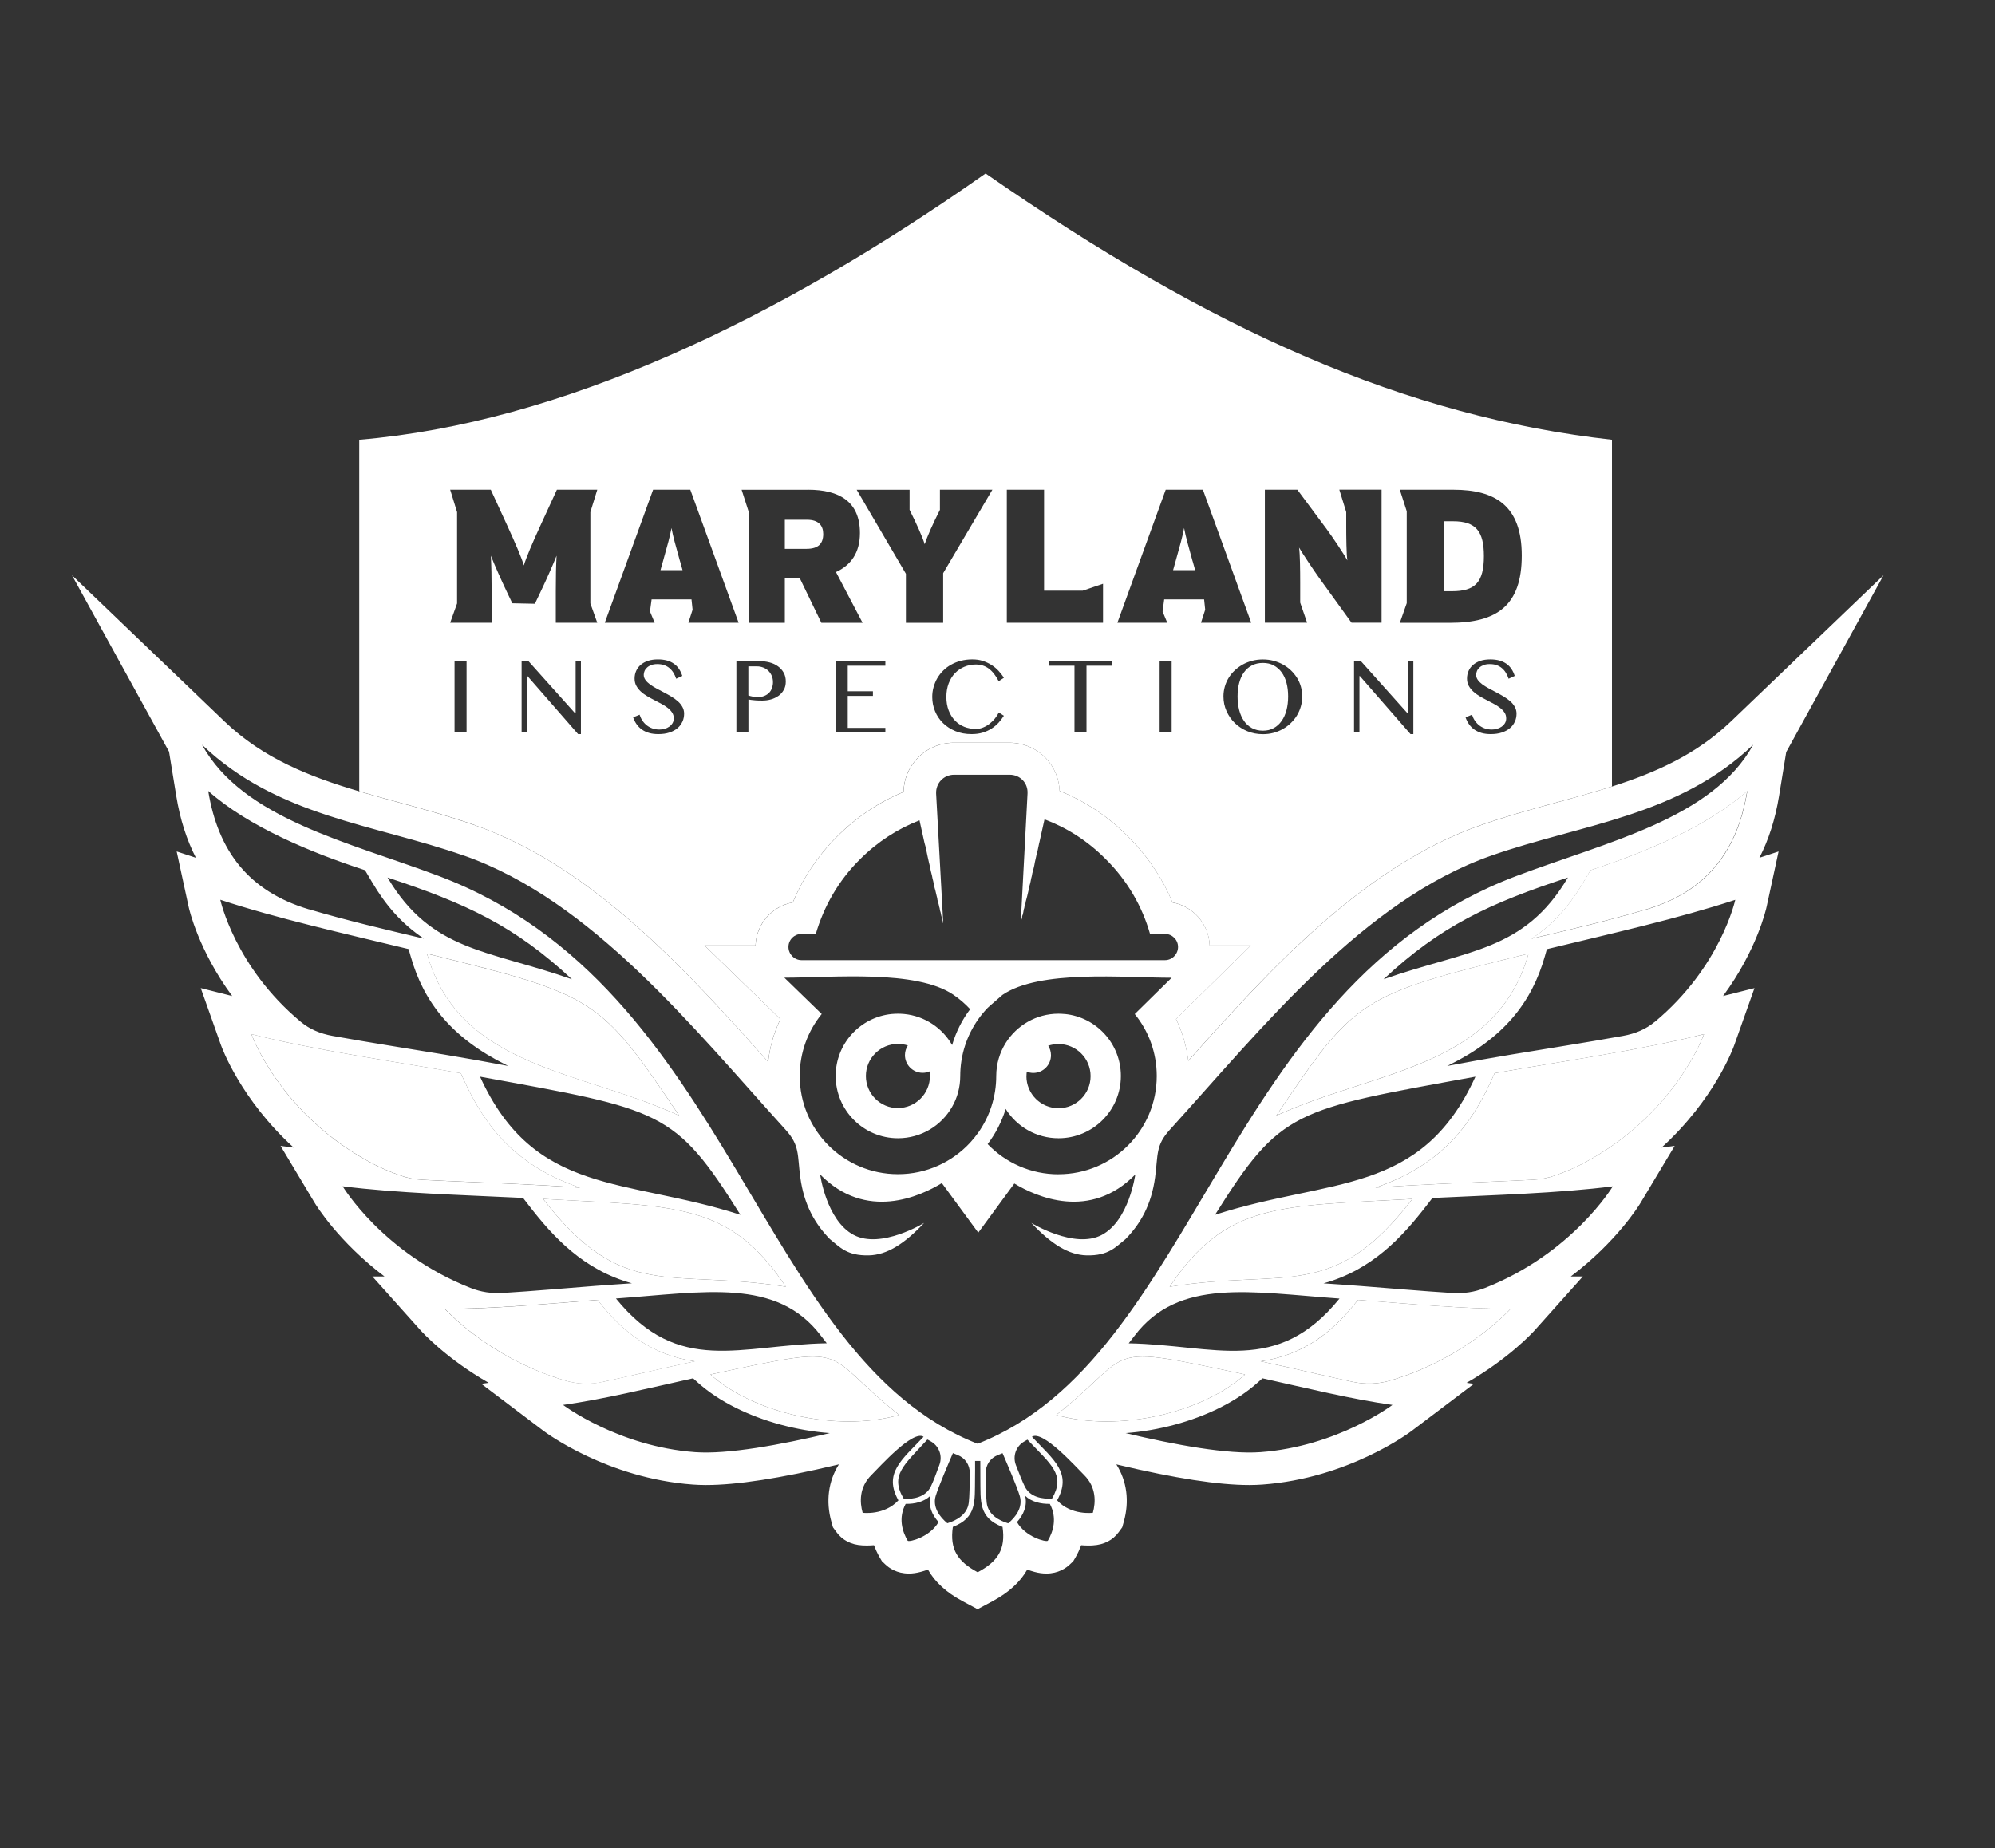
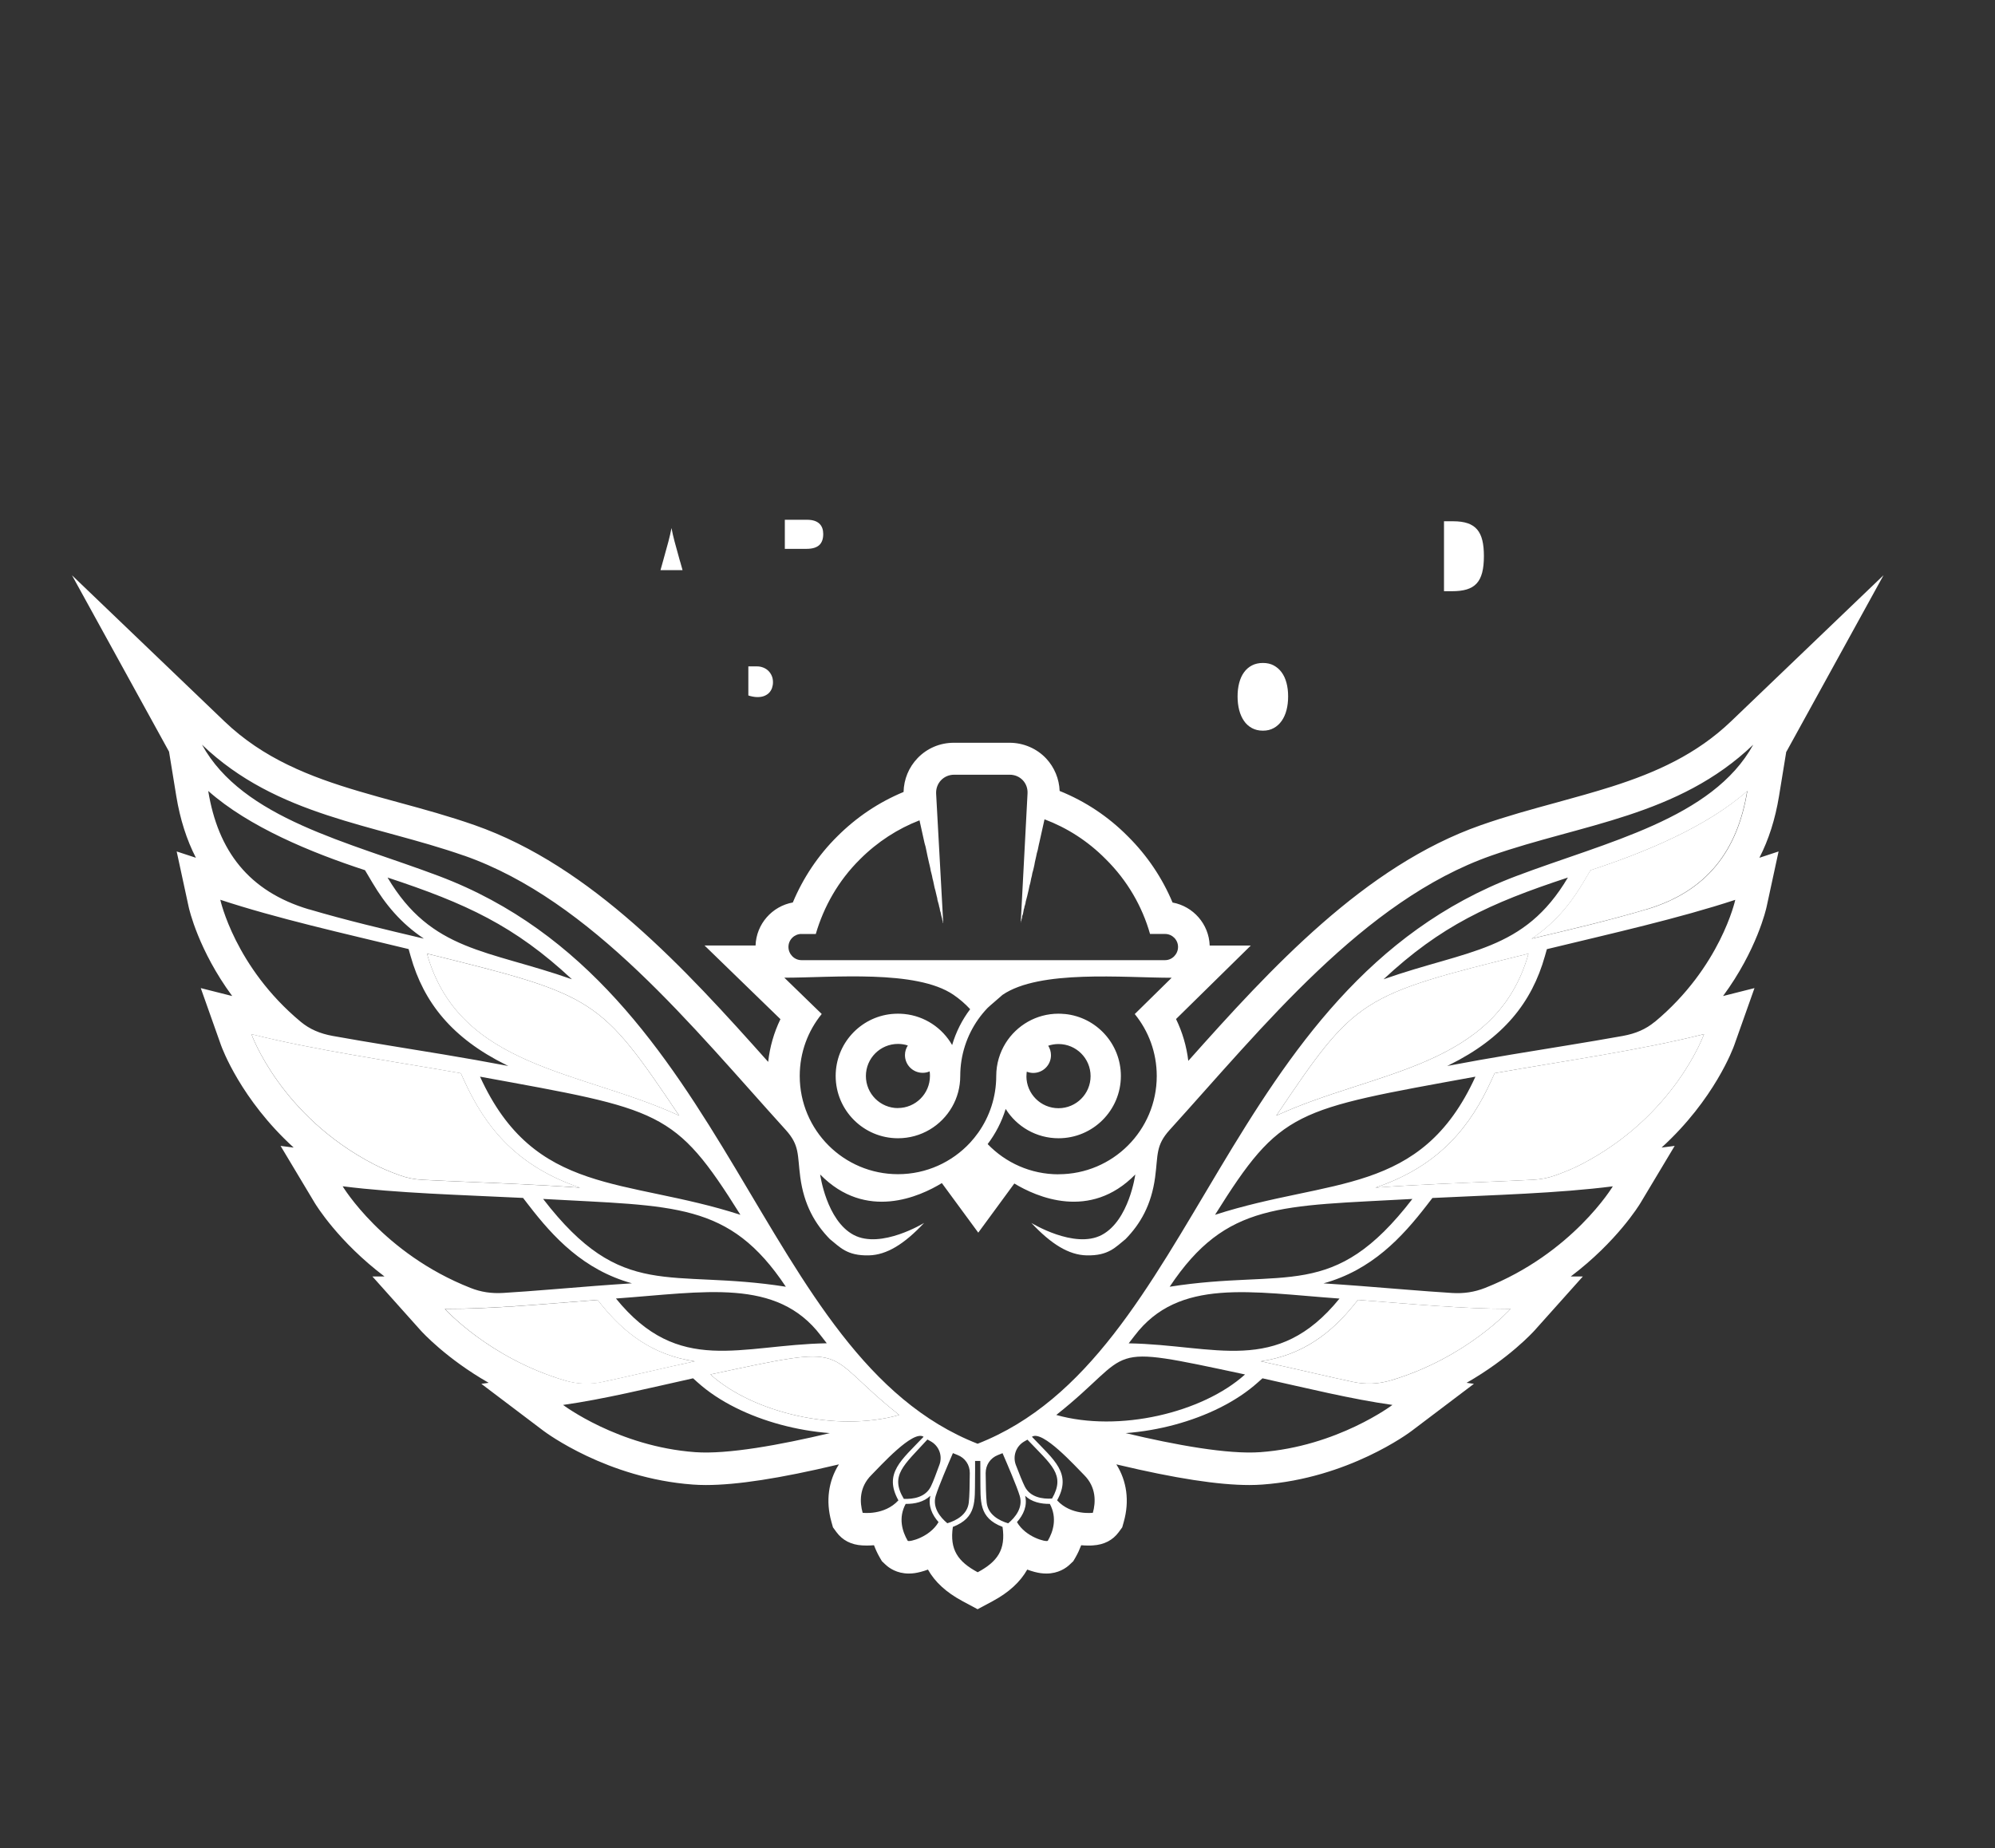
<svg xmlns="http://www.w3.org/2000/svg" id="Layer_4" viewBox="0 0 331.98 307.58">
  <rect x="0" y="0" width="331.98" height="307.58" fill="#333333" stroke="none" />
  <defs>
    <style>
      .cls-1 {
        fill: #fff;
      }
    </style>
  </defs>
-   <path class="cls-1" d="M198.46,93.42c-.79-2.85-1.14-4.05-1.42-5.54-.28,1.49-.63,2.72-1.42,5.54l-.41,1.46h3.67l-.41-1.46Z" />
  <path class="cls-1" d="M205.94,115.9c0,.82.09,1.58.27,2.28.18.69.45,1.29.8,1.8.35.51.79.9,1.32,1.19.52.28,1.13.43,1.82.43s1.28-.14,1.8-.43c.52-.28.96-.68,1.32-1.19.36-.51.63-1.11.81-1.8.18-.69.27-1.45.27-2.28s-.09-1.57-.27-2.25c-.18-.68-.45-1.27-.81-1.76s-.8-.87-1.32-1.15-1.12-.41-1.8-.41-1.3.14-1.82.41c-.52.27-.96.65-1.32,1.15-.36.49-.62,1.08-.8,1.76-.18.68-.27,1.43-.27,2.25Z" />
  <path class="cls-1" d="M113.16,93.42c-.79-2.85-1.14-4.05-1.42-5.54-.28,1.49-.63,2.72-1.42,5.54l-.41,1.46h3.67l-.41-1.46Z" />
  <path class="cls-1" d="M246.93,92.54c0-4.08-1.3-5.79-5.12-5.79h-1.52v11.64h1.33c3.83,0,5.31-1.46,5.31-5.85Z" />
  <path class="cls-1" d="M127.84,111.62c-.24-.23-.53-.41-.85-.53-.33-.13-.67-.19-1.04-.19h-1.42v4.84c.23.08.47.14.73.19.26.05.52.08.79.08.43,0,.81-.06,1.13-.19.32-.13.59-.3.81-.53.21-.22.37-.49.48-.79.1-.3.16-.62.16-.96,0-.4-.07-.76-.21-1.08-.14-.32-.33-.6-.57-.83Z" />
  <path class="cls-1" d="M136.99,88.87c0-1.39-.76-2.37-2.69-2.37h-3.7v4.84h3.61c1.99,0,2.78-.89,2.78-2.47Z" />
-   <path class="cls-1" d="M79,137.32c19.4,6.8,35.03,23.91,48.82,39.39.27-2.47.97-4.88,2.04-7.11l-12.63-12.26h8.49c.12-3.59,2.76-6.55,6.2-7.16,1.74-4.13,4.25-7.87,7.38-10.98h0c3.21-3.21,6.92-5.7,11.05-7.41.04-2.12.86-4.09,2.32-5.62,1.59-1.66,3.74-2.57,6.06-2.57h9.25c2.32,0,4.54.96,6.11,2.63,1.37,1.46,2.16,3.39,2.23,5.39,4.29,1.73,8.12,4.28,11.39,7.59,3.17,3.14,5.69,6.89,7.4,10.98,3.43.62,6.06,3.58,6.18,7.16h6.84l-12.44,12.23c1.06,2.19,1.75,4.54,2.04,6.96,13.76-15.44,29.35-32.44,48.67-39.22,4.24-1.49,8.52-2.66,12.67-3.79,3.12-.85,6.19-1.69,9.17-2.65v-57.7c-34.15-3.81-66.32-17.98-104.23-44.31-34.79,24.48-70.7,41.51-104.23,44.31v58.5c2.15.64,4.33,1.24,6.55,1.84,4.14,1.13,8.43,2.3,12.67,3.79ZM77.64,121.9h-2v-11.88h2v11.88ZM96.67,122.17h-.47l-8.43-9.66h-.07v9.38h-.9v-11.88h1.12l7.78,8.69h.09v-8.69h.88v12.16ZM113.56,120.09c-.18.41-.45.78-.81,1.08-.36.31-.8.55-1.34.73-.53.18-1.15.27-1.85.27-.57,0-1.08-.06-1.53-.19-.45-.13-.84-.31-1.19-.55-.34-.24-.64-.53-.88-.87-.25-.34-.45-.74-.6-1.18l1.07-.44c.13.39.29.73.51,1.04.21.3.46.56.74.77.28.21.59.37.94.49.34.11.71.17,1.1.17.29,0,.58-.04.87-.12.29-.08.54-.2.77-.36.23-.16.41-.35.55-.58.14-.23.21-.5.21-.8,0-.36-.09-.69-.28-.97-.19-.28-.43-.54-.74-.78-.3-.24-.65-.46-1.04-.67-.39-.21-.79-.42-1.2-.63-.41-.21-.81-.43-1.2-.66-.39-.23-.74-.49-1.04-.77s-.55-.6-.74-.95-.28-.75-.28-1.2.09-.88.26-1.26c.17-.39.42-.73.75-1.01.33-.28.73-.51,1.21-.67s1.03-.24,1.65-.24c.56,0,1.06.06,1.5.18s.83.3,1.16.53c.33.23.62.52.85.86.23.34.42.73.56,1.18l-1.02.47c-.12-.36-.27-.7-.46-1-.18-.3-.41-.56-.66-.77-.26-.22-.55-.38-.89-.5-.34-.12-.72-.17-1.14-.17-.38,0-.71.05-.99.16-.28.1-.52.24-.7.41-.19.17-.33.36-.42.57-.09.21-.14.43-.14.65,0,.31.1.6.29.86.19.26.44.5.76.74.32.23.68.45,1.08.67.4.21.81.43,1.23.65s.83.45,1.23.69.76.5,1.08.78c.32.28.57.59.76.93.19.34.29.72.29,1.13,0,.47-.09.92-.27,1.33ZM130.42,114.82c-.22.4-.52.73-.89.99s-.78.46-1.25.59c-.47.13-.94.19-1.42.19-.21,0-.43,0-.65-.01-.23,0-.45-.02-.65-.04-.21-.02-.4-.04-.58-.06-.18-.02-.32-.05-.44-.07v5.49h-2v-11.88h3.76c.62,0,1.2.08,1.75.22s1.02.37,1.42.66c.4.29.72.65.95,1.07s.34.9.34,1.45-.11,1.01-.34,1.41ZM147.33,110.79h-6.26v4.25h4.19v.77h-4.19v5.32h6.26v.77h-8.26v-11.88h8.26v.77ZM194.97,121.9h-2v-11.88h2v11.88ZM235.19,122.17h-.47l-8.43-9.66h-.07v9.38h-.9v-11.88h1.12l7.78,8.69h.09v-8.69h.88v12.16ZM252.08,120.09c-.18.41-.45.78-.81,1.08-.36.31-.8.55-1.34.73-.53.18-1.15.27-1.85.27-.57,0-1.08-.06-1.53-.19-.45-.13-.84-.31-1.19-.55-.34-.24-.64-.53-.88-.87-.25-.34-.45-.74-.6-1.18l1.07-.44c.13.39.29.73.51,1.04.21.3.46.56.74.77.28.21.59.37.94.49.34.11.71.17,1.1.17.29,0,.58-.04.87-.12.29-.08.54-.2.77-.36.23-.16.41-.35.55-.58.14-.23.21-.5.21-.8,0-.36-.09-.69-.28-.97-.19-.28-.43-.54-.74-.78-.3-.24-.65-.46-1.04-.67-.39-.21-.79-.42-1.2-.63-.41-.21-.81-.43-1.2-.66-.39-.23-.74-.49-1.04-.77s-.55-.6-.74-.95-.28-.75-.28-1.2.09-.88.26-1.26c.17-.39.42-.73.75-1.01.33-.28.73-.51,1.21-.67s1.03-.24,1.65-.24c.56,0,1.06.06,1.5.18s.83.3,1.16.53c.33.23.62.52.85.86.23.34.42.73.56,1.18l-1.02.47c-.12-.36-.27-.7-.46-1-.18-.3-.41-.56-.66-.77-.26-.22-.55-.38-.89-.5-.34-.12-.72-.17-1.14-.17-.38,0-.71.05-.99.16-.28.1-.52.24-.7.41-.19.17-.33.36-.42.57-.09.21-.14.43-.14.65,0,.31.1.6.29.86.19.26.44.5.76.74.32.23.68.45,1.08.67.4.21.81.43,1.23.65s.83.45,1.23.69.76.5,1.08.78c.32.28.57.59.76.93.19.34.29.72.29,1.13,0,.47-.09.92-.27,1.33ZM232.94,81.5h8.9c6.96,0,11.39,2.63,11.39,10.95s-4.11,11.2-11.96,11.2h-8.33l1.15-3.27v-15.29l-1.15-3.58ZM210.48,85.3v-3.8h5.41l4.87,6.55c1.01,1.36,2.97,4.3,3.45,5.22-.16-.98-.19-3.92-.19-5.73v-2.32l-1.15-3.73h7.03v22.14h-5l-5.28-7.31c-.98-1.36-2.88-4.21-3.45-5.19.16.98.19,3.92.19,5.73v3.43l1.15,3.34h-7.03v-18.35ZM210.15,109.75c.61,0,1.2.07,1.76.22.56.15,1.09.35,1.57.62.49.27.93.59,1.32.96.39.37.73.79,1.02,1.24.28.45.5.94.65,1.47.15.53.23,1.07.23,1.64s-.08,1.13-.23,1.66c-.15.53-.37,1.03-.65,1.5-.28.46-.62.89-1.02,1.27-.39.38-.83.71-1.32.99-.49.28-1.01.49-1.57.64-.56.15-1.15.22-1.76.22-.92,0-1.78-.16-2.58-.49s-1.49-.78-2.08-1.35c-.59-.57-1.05-1.24-1.39-2-.34-.76-.51-1.58-.51-2.44,0-.57.08-1.11.23-1.64.15-.53.37-1.02.65-1.47.28-.45.62-.87,1.02-1.24.4-.37.84-.69,1.32-.96.48-.27,1.01-.47,1.57-.62.56-.15,1.15-.22,1.77-.22ZM193.97,81.5h6.2l8.04,22.14h-8.36l.7-2.17-.18-1.72h-6.64l-.27,2.01.78,1.88h-8.3l8.04-22.14ZM185.1,110.79h-4.3v11.11h-2v-11.11h-4.3v-.77h10.6v.77ZM167.54,81.5h6.2v16.8h6.43l3.38-1.15v6.49h-16.01v-22.14ZM167.06,112.8l-.87.57c-.5-.96-1.05-1.66-1.67-2.11-.62-.45-1.32-.67-2.12-.67-.69,0-1.33.13-1.93.38-.6.25-1.12.61-1.56,1.07-.45.47-.79,1.03-1.05,1.7-.25.67-.38,1.42-.38,2.25s.13,1.58.38,2.23c.25.66.6,1.22,1.04,1.68s.96.81,1.55,1.05,1.25.36,1.94.36c.42,0,.82-.08,1.21-.24s.75-.37,1.08-.63c.33-.26.63-.55.89-.88.26-.33.48-.66.64-.99l.84.54c-.25.4-.53.78-.87,1.15s-.72.69-1.16.98c-.44.28-.93.51-1.49.68s-1.17.25-1.85.25c-.99,0-1.88-.16-2.68-.49-.8-.33-1.49-.77-2.07-1.34-.57-.56-1.02-1.22-1.33-1.97-.31-.75-.47-1.54-.47-2.38,0-.56.07-1.1.22-1.63s.35-1.03.62-1.49c.27-.46.6-.89.99-1.27.39-.39.83-.72,1.33-.99.49-.28,1.03-.49,1.62-.64.59-.15,1.21-.23,1.87-.23s1.22.08,1.75.25c.53.17,1.02.4,1.46.68.44.28.83.6,1.17.97.34.37.64.75.88,1.15ZM151.36,81.5v3.35c1.16,2.31,2.11,4.43,2.52,5.73.41-1.3,1.36-3.42,2.53-5.73v-3.35s8.73,0,8.73,0l-8.19,13.89v8.26h-6.2v-8.16l-8.19-13.98h8.81ZM134.46,81.5c5.19,0,8.64,1.96,8.64,7.21,0,3.32-1.55,5.38-3.99,6.49l4.43,8.45h-6.86l-3.61-7.47h-2.47v7.47h-6.04v-18.56l-1.15-3.58h11.05ZM108.67,81.5h6.2l8.04,22.14h-8.36l.7-2.17-.18-1.72h-6.64l-.27,2.01.78,1.88h-8.3l8.04-22.14ZM74.89,81.5h6.78l2.72,5.92c1.3,2.85,2.44,5.44,2.78,6.68.38-1.27,1.39-3.67,2.78-6.68l2.72-5.92h6.72l-1.15,3.73v15.19l1.15,3.22h-6.9v-5.28c0-2.18.03-4.18.13-5.88-.66,1.65-1.8,4.21-2.56,5.79l-1.05,2.21-3.76-.08-1.01-2.13c-.76-1.58-1.9-4.14-2.56-5.79.09,1.71.13,3.7.13,5.88v5.28h-6.9l1.15-3.22v-15.19l-1.15-3.73Z" />
  <path class="cls-1" d="M297.28,125.08l16.15-29.35-25.38,24.32c-5.77,5.52-12.53,8.52-19.8,10.84-2.99.95-6.05,1.79-9.17,2.65-4.14,1.13-8.43,2.3-12.67,3.79-19.33,6.78-34.91,23.78-48.67,39.22-.29-2.42-.98-4.78-2.04-6.96l12.44-12.23h-6.84c-.12-3.58-2.75-6.54-6.18-7.16-1.71-4.09-4.23-7.83-7.4-10.98-3.27-3.31-7.1-5.86-11.39-7.59-.07-2-.87-3.93-2.23-5.39-1.56-1.67-3.79-2.63-6.11-2.63h-9.25c-2.32,0-4.47.91-6.06,2.57-1.46,1.53-2.27,3.51-2.32,5.62-4.13,1.71-7.84,4.2-11.05,7.41h0c-3.14,3.11-5.65,6.85-7.38,10.98-3.44.62-6.08,3.58-6.2,7.16h-8.49l12.63,12.26c-1.08,2.23-1.77,4.63-2.04,7.11-13.8-15.48-29.43-32.59-48.82-39.39-4.24-1.49-8.52-2.66-12.67-3.79-2.21-.6-4.4-1.2-6.55-1.84-8.26-2.44-15.97-5.46-22.43-11.64l-25.38-24.32,16.15,29.35,1.21,7.42c.63,3.83,1.72,7.25,3.26,10.24l-3.2-1.05,1.99,9.2c.08.39,1.63,7.23,7.25,14.86l-5.23-1.32,3.36,9.48c.17.48,3.3,9.04,12.1,17.06l-2.18-.28,5.69,9.5c.22.36,3.93,6.43,11.6,12.23h-2.01s8.04,8.99,8.04,8.99c.24.26,4.23,4.66,11.31,8.71l-1.22.17,10.34,7.82c.43.32,10.59,7.89,24.83,8.94.69.05,1.41.08,2.19.08,5.16,0,12.34-1.11,21.85-3.37l.29-.07c-1.74,2.75-2.22,6.1-1.25,9.55l.26.93.57.78c1,1.37,2.46,2.13,4.33,2.23.21.01.45.02.73.02.35,0,.76-.02,1.2-.05.26.68.56,1.35.94,2.01l.38.65.55.52c.63.61,1.93,1.53,3.93,1.53.31,0,.64-.02.98-.07.6-.09,1.37-.28,2.2-.59,1.16,2.07,3.05,3.8,5.71,5.23l2.55,1.37,2.55-1.37c2.65-1.43,4.54-3.16,5.71-5.23.84.31,1.61.51,2.2.59.35.05.67.07.98.07,2,0,3.3-.92,3.93-1.53l.55-.52.38-.65c.38-.66.68-1.33.94-2.01.44.04.85.05,1.2.05.27,0,.52,0,.73-.02,1.87-.11,3.33-.86,4.33-2.23l.57-.78.26-.93c.97-3.45.5-6.8-1.24-9.55l.29.07c9.51,2.26,16.69,3.37,21.85,3.37.78,0,1.51-.03,2.19-.08,14.24-1.04,24.41-8.61,24.83-8.94l10.34-7.82-1.22-.17c7.08-4.05,11.07-8.45,11.31-8.71l8.04-8.99h-2.01c7.66-5.79,11.38-11.86,11.6-12.23l5.69-9.5-2.18.28c8.81-8.02,11.94-16.59,12.1-17.06l3.36-9.48-5.23,1.32c5.62-7.63,7.17-14.47,7.25-14.86l1.99-9.2-3.19,1.05c1.54-3,2.63-6.41,3.26-10.24l1.21-7.42ZM273.99,151.34c-6.18,1.84-12.64,3.36-19.11,4.88,3.78-2.53,6.41-5.67,8.59-9.35l1.21-2.04c8.95-2.93,19.32-7.2,26.09-13.19-1.62,9.95-6.71,16.71-16.77,19.71ZM212.38,185.67c13.21-19.62,13.85-20.03,41.97-26.96-5.38,19.11-25.67,19.43-41.97,26.96ZM245.52,179.18c-9.07,19.89-24.15,16.79-43.33,22.99,10.97-17.52,13.15-17.48,43.33-22.99ZM235.03,199.53c-13.22,17.17-20.87,11.53-40.39,14.61,9.42-14.14,18.46-13.38,40.39-14.61ZM222.91,216.1c-10.47,12.91-20.69,7.71-35.09,7.46.34-.43.67-.86,1-1.29,7.34-9.66,19.35-7.21,34.09-6.16ZM175.77,235.48c13.51-10.71,7.01-11.95,31.41-6.74-7.09,6.39-21.01,9.68-31.41,6.74ZM260.91,146.04c-7.32,12.36-16.66,11.99-30.68,16.93,9.53-8.89,17.61-12.63,30.68-16.93ZM176.15,195.43c-4.64,0-8.82-1.93-11.8-5.03,1.32-1.74,2.34-3.71,3-5.85,1.83,2.93,5.09,4.88,8.8,4.88,5.72,0,10.37-4.64,10.37-10.37,0-5.37-4.09-9.79-9.32-10.31h-.08c-.32-.03-.65-.05-.99-.05-3.7,0-6.95,1.96-8.78,4.88-.99,1.59-1.57,3.47-1.57,5.48,0,3.51-1.11,6.77-2.99,9.43-.42.59-.87,1.15-1.36,1.68-2.99,3.22-7.26,5.24-12,5.24-9.03,0-16.35-7.32-16.35-16.35,0-3.91,1.37-7.5,3.66-10.31l-6.22-6.04c8.01,0,21.96-1.39,28.15,2.85,1.01.69,1.94,1.49,2.77,2.39-1.34,1.77-2.36,3.79-3,5.97-1.62-2.84-4.55-4.83-7.96-5.17-.34-.03-.69-.05-1.05-.05s-.7.02-1.05.05c-5.23.52-9.32,4.94-9.32,10.31,0,5.72,4.64,10.37,10.37,10.37,3.85,0,7.22-2.1,9-5.22.87-1.51,1.36-3.27,1.36-5.14,0-3.51,1.11-6.77,2.99-9.44.47-.67,1-1.3,1.56-1.89.25-.26,2.48-2.14,2.48-2.17,6.18-4.23,20.15-2.85,28.15-2.85l-6.14,6.04c2.29,2.81,3.66,6.4,3.66,10.31,0,9.03-7.32,16.35-16.35,16.35ZM170.81,179.08c0-.25.02-.49.05-.73.33.13.7.21,1.08.21,1.63,0,2.95-1.32,2.95-2.95,0-.58-.17-1.12-.46-1.58.54-.18,1.11-.28,1.71-.28,2.95,0,5.34,2.39,5.34,5.34s-2.39,5.34-5.34,5.34-5.34-2.39-5.34-5.34ZM149.43,184.41c-2.95,0-5.34-2.39-5.34-5.34s2.39-5.34,5.34-5.34c.57,0,1.13.09,1.64.26-.3.46-.48,1.01-.48,1.6,0,1.63,1.32,2.95,2.95,2.95.41,0,.8-.08,1.16-.24.04.25.05.5.05.76,0,2.95-2.39,5.34-5.34,5.34ZM133.25,155.44h2.5c1.33-4.55,3.75-8.87,7.36-12.44,2.92-2.92,6.29-5.08,9.9-6.48l.83,3.75.04.15.15.53.11.53.11.53.11.53.11.49.11.49.11.45.11.49.08.45.11.42.11.45.08.42.11.42.08.38.08.38.08.38.11.38.08.34.08.34.08.34.08.3.04.3.08.3.08.27.08.3.04.23.08.26.04.23.04.23.08.23.04.19.04.19.04.19.04.15.04.15.04.15.04.15v.11l.04.11.04.08v.15l.04.08v.11h.04v-.04l-1.18-21.5c-.08-1.74,1.25-3.15,3-3.15h9.25c1.74,0,3.07,1.4,2.96,3.15l-1.13,21.49.03-.07v-.15l.04-.08.04-.08v-.11l.04-.11.04-.15.04-.15v-.15l.04-.15.08-.19.04-.19.04-.19.04-.23.04-.23.08-.23.04-.26.08-.23.08-.3.04-.27.08-.3.08-.3.08-.3.08-.34.08-.34.08-.34.08-.38.08-.38.11-.38.08-.38.08-.42.11-.42.08-.45.04-.15.08-.27.11-.45.11-.49.08-.45.11-.49.11-.49.11-.53.15-.53.11-.53.11-.53.04-.15.87-3.91c3.72,1.4,7.2,3.6,10.2,6.64,3.6,3.56,6.07,7.89,7.36,12.44h2.5c1.21,0,2.16.99,2.16,2.16s-.95,2.2-2.16,2.2h-60.51c-1.17,0-2.16-.99-2.16-2.2s.99-2.16,2.16-2.16ZM77.22,142.39c21.25,7.45,38.05,28.58,53.53,45.65,2.35,2.6,1.92,4.1,2.42,7.86.62,4.63,2.45,7.78,4.92,10.31,1.65,1.3,2.8,2.8,6.5,2.71,2.96-.07,5.87-1.86,9.19-5.4,0,0,0,0,0,0,0,0-7.17,4.41-11.72,2-4.55-2.41-5.58-10.06-5.58-10.06,7.64,7.8,16.66,3.63,20.25,1.43l6.06,8.25,6-8.18c3.67,2.22,12.58,6.21,20.13-1.5,0,0-1.03,7.65-5.58,10.06-4.55,2.41-11.72-2-11.72-2,0,0,0,0,0,0,3.32,3.54,6.23,5.33,9.19,5.4,3.69.09,4.85-1.41,6.49-2.71,2.47-2.53,4.3-5.68,4.92-10.31.5-3.76.07-5.26,2.42-7.86,15.49-17.08,32.28-38.2,53.53-45.65,15.04-5.27,31.09-6.5,43.58-18.46-6.79,12.34-24.39,16.17-39.45,21.87-49.02,18.54-52.84,80.08-89.62,94.47-36.78-14.39-40.6-75.94-89.62-94.47-15.06-5.69-32.66-9.53-39.45-21.87,12.49,11.96,28.54,13.19,43.58,18.46ZM175.07,249.39c-1.57.1-3.63-.19-4.54-2-.36-.72-.93-2.13-1.48-3.57-.57-1.49.02-3.15,1.41-3.94.17-.1.34-.19.51-.29,3.96,4.18,6.39,5.82,4.1,9.79ZM167.76,253.51c-1.51-.45-3.34-1.43-3.57-3.44-.11-.99-.16-3.06-.17-4.91,0-1.36.78-2.52,2.04-3.01.25-.1.51-.2.77-.31.74,1.71,2.42,5.61,2.86,7.11.58,1.94-.72,3.56-1.93,4.57ZM155.71,248.94c.45-1.5,2.12-5.4,2.86-7.11.26.11.51.21.77.31,1.26.49,2.05,1.65,2.04,3.01-.01,1.86-.05,3.93-.17,4.91-.23,2.01-2.07,2.99-3.57,3.44-1.21-1.01-2.51-2.63-1.93-4.57ZM154.34,239.57c.17.09.34.19.51.28,1.4.76,2.03,2.41,1.48,3.91-.52,1.45-1.06,2.87-1.42,3.6-.88,1.82-2.93,2.15-4.51,2.08-2.36-3.93.04-5.61,3.92-9.87ZM118.22,228.74c24.4-5.21,17.91-3.97,31.41,6.74-10.41,2.94-24.32-.35-31.41-6.74ZM102.49,216.1c14.74-1.05,26.75-3.5,34.09,6.16.33.43.66.86,1,1.29-14.4.25-24.62,5.46-35.09-7.46ZM90.38,199.53c21.93,1.23,30.97.47,40.39,14.61-19.52-3.08-27.17,2.56-40.39-14.61ZM79.88,179.18c30.17,5.52,32.36,5.47,43.33,22.99-19.18-6.2-34.26-3.1-43.33-22.99ZM71.05,158.7c28.12,6.93,28.76,7.35,41.97,26.96-16.3-7.53-36.59-7.85-41.97-26.96ZM51.42,151.34c-10.05-2.99-15.15-9.76-16.77-19.71,6.77,6,17.13,10.26,26.09,13.19l1.21,2.04c2.18,3.68,4.8,6.82,8.59,9.35-6.47-1.53-12.93-3.05-19.11-4.88ZM64.49,146.04c13.07,4.31,21.15,8.04,30.68,16.93-14.02-4.94-23.35-4.57-30.68-16.93ZM68,157.96l.33,1.16c2.18,7.75,6.93,13.66,15.87,18.09.13.06.26.13.39.19-3.61-.69-7.22-1.32-10.74-1.91-6.1-1.02-12.34-1.98-18.49-3.09-2.15-.39-3.85-1.14-5.3-2.34-10.98-9.12-13.4-20.32-13.4-20.32,9.4,3.1,20.4,5.56,31.35,8.21ZM41.84,172.11c10.49,2.64,22.8,4.38,34.84,6.5l.56,1.23c3.43,7.53,8.41,13.82,18.29,17.47.33.12.66.24.99.35-3.79-.28-7.57-.48-11.25-.65-4.93-.23-9.94-.4-14.94-.66-1.4-.07-2.58-.31-3.83-.76-1.61-.58-3.05-1.19-4.26-1.82-15.58-8.06-20.4-21.66-20.4-21.66ZM57.01,197.42c9.19,1.16,19.64,1.43,30.03,1.94l.92,1.19c4.13,5.37,9.17,10.8,17.2,13.02-2.05.13-4.09.28-6.09.43-5.05.38-10.19.86-15.31,1.17-1.98.12-3.73-.14-5.48-.84-14.57-5.74-21.27-16.92-21.27-16.92ZM74.03,217.82c7.9.01,16.63-.82,25.4-1.49l.67.83c3.66,4.52,8.34,8.34,15.51,9.39-1.25.27-2.49.54-3.72.81-3.81.85-7.67,1.77-11.56,2.6-2.19.47-4.25.39-6.36-.23-12.65-3.75-19.96-11.92-19.96-11.92ZM115.68,241.67c-12.82-.94-21.98-7.86-21.98-7.86,6.82-.96,14.2-2.78,21.63-4.43l.75.67c3.58,3.23,8.58,5.63,13.85,7.05,2.6.7,5.36,1.19,8.16,1.4-8.29,1.97-17.01,3.56-22.4,3.17ZM143.55,251.76c-.49-1.74-.61-4.24,1.46-6.29,1.44-1.43,6.91-7.55,8.68-6.36-3.67,3.88-6.7,6.06-4.19,10.58-2.34,2.55-5.94,2.07-5.94,2.07ZM151.05,256.42c-.89-1.52-1.61-3.79-.34-6.14,1.52.02,3.04-.33,4.11-1.35-.4,1.66.28,3.17,1.36,4.38-1.47,2.53-4.87,3.35-5.12,3.11ZM162.7,261.66c-3.31-1.78-4.69-3.77-4.14-7.55,4.01-1.55,3.64-4.27,3.69-8.02.01-.99.02-1.97.01-2.96h.87c0,.99,0,1.97.01,2.96.05,3.75-.33,6.48,3.69,8.02.55,3.78-.82,5.77-4.14,7.55ZM174.35,256.42c-.25.24-3.66-.58-5.12-3.11,1.08-1.21,1.76-2.72,1.36-4.38,1.06,1.02,2.59,1.37,4.11,1.35,1.26,2.35.55,4.63-.34,6.14ZM181.85,251.76s-3.61.48-5.94-2.07c2.51-4.53-.52-6.7-4.19-10.58,1.76-1.19,7.24,4.93,8.68,6.36,2.06,2.05,1.94,4.56,1.46,6.29ZM209.72,241.67c-5.4.39-14.11-1.19-22.4-3.17,2.8-.21,5.56-.7,8.16-1.4,5.28-1.42,10.27-3.83,13.85-7.05l.75-.67c7.43,1.65,14.8,3.47,21.63,4.43,0,0-9.16,6.92-21.98,7.86ZM231.42,229.73c-2.11.63-4.18.7-6.36.23-3.88-.83-7.74-1.75-11.56-2.6-1.22-.27-2.46-.55-3.71-.81,7.17-1.06,11.85-4.88,15.51-9.39l.67-.83c8.77.67,17.51,1.51,25.4,1.49,0,0-7.31,8.17-19.96,11.92ZM268.39,197.42s-6.7,11.17-21.27,16.92c-1.76.69-3.5.96-5.48.84-5.13-.32-10.26-.79-15.31-1.17-2-.15-4.03-.3-6.09-.43,8.03-2.22,13.06-7.65,17.2-13.02l.92-1.19c10.39-.51,20.84-.77,30.03-1.94ZM263.16,193.76c-1.22.63-2.65,1.24-4.26,1.82-1.25.45-2.43.69-3.83.76-5,.26-10.01.43-14.94.66-3.68.17-7.46.37-11.25.65.33-.11.66-.23.99-.35,9.88-3.64,14.85-9.94,18.29-17.47l.56-1.23c12.04-2.11,24.36-3.85,34.84-6.5,0,0-4.82,13.59-20.4,21.66ZM275.35,170.06c-1.44,1.2-3.14,1.95-5.3,2.34-6.16,1.11-12.39,2.07-18.49,3.09-3.53.59-7.13,1.22-10.74,1.91.13-.06.26-.13.39-.19,8.94-4.43,13.69-10.34,15.87-18.09l.33-1.16c10.95-2.65,21.95-5.12,31.35-8.21,0,0-2.42,11.19-13.4,20.32Z" />
  <path class="cls-1" d="M62.24,193.76c1.22.63,2.65,1.24,4.26,1.82,1.25.45,2.43.69,3.83.76,5,.26,10.01.43,14.94.66,3.68.17,7.46.37,11.25.65-.33-.11-.66-.23-.99-.35-9.88-3.64-14.85-9.94-18.29-17.47l-.56-1.23c-12.04-2.11-24.36-3.85-34.84-6.5,0,0,4.82,13.59,20.4,21.66Z" />
  <path class="cls-1" d="M100.35,229.97c3.88-.83,7.74-1.75,11.56-2.6,1.22-.27,2.46-.55,3.72-.81-7.17-1.06-11.85-4.88-15.51-9.39l-.67-.83c-8.77.67-17.51,1.51-25.4,1.49,0,0,7.31,8.17,19.96,11.92,2.11.63,4.18.7,6.36.23Z" />
  <path class="cls-1" d="M113.02,185.67c-13.21-19.62-13.85-20.03-41.97-26.96,5.38,19.11,25.67,19.43,41.97,26.96Z" />
-   <path class="cls-1" d="M130.77,214.14c-9.42-14.14-18.46-13.38-40.39-14.61,13.22,17.17,20.87,11.53,40.39,14.61Z" />
  <path class="cls-1" d="M149.63,235.48c-13.51-10.71-7.01-11.95-31.41-6.74,7.09,6.39,21.01,9.68,31.41,6.74Z" />
  <path class="cls-1" d="M290.75,131.63c-6.77,6-17.13,10.26-26.09,13.19l-1.21,2.04c-2.18,3.68-4.8,6.82-8.59,9.35,6.47-1.53,12.93-3.05,19.11-4.88,10.05-2.99,15.15-9.76,16.77-19.71Z" />
  <path class="cls-1" d="M248.72,178.6l-.56,1.23c-3.43,7.53-8.41,13.82-18.29,17.47-.33.12-.66.24-.99.35,3.79-.28,7.57-.48,11.25-.65,4.93-.23,9.94-.4,14.94-.66,1.4-.07,2.58-.31,3.83-.76,1.61-.58,3.05-1.19,4.26-1.82,15.58-8.06,20.4-21.66,20.4-21.66-10.49,2.64-22.8,4.38-34.84,6.5Z" />
  <path class="cls-1" d="M251.37,217.82c-7.9.01-16.63-.82-25.4-1.49l-.67.83c-3.66,4.52-8.34,8.34-15.51,9.39,1.25.27,2.49.54,3.71.81,3.81.85,7.67,1.77,11.56,2.6,2.19.47,4.25.39,6.36-.23,12.65-3.75,19.96-11.92,19.96-11.92Z" />
  <path class="cls-1" d="M254.36,158.7c-28.12,6.93-28.76,7.35-41.97,26.96,16.3-7.53,36.59-7.85,41.97-26.96Z" />
-   <path class="cls-1" d="M194.64,214.14c19.52-3.08,27.17,2.56,40.39-14.61-21.93,1.23-30.97.47-40.39,14.61Z" />
-   <path class="cls-1" d="M207.18,228.74c-24.4-5.21-17.91-3.97-31.41,6.74,10.41,2.94,24.32-.35,31.41-6.74Z" />
</svg>